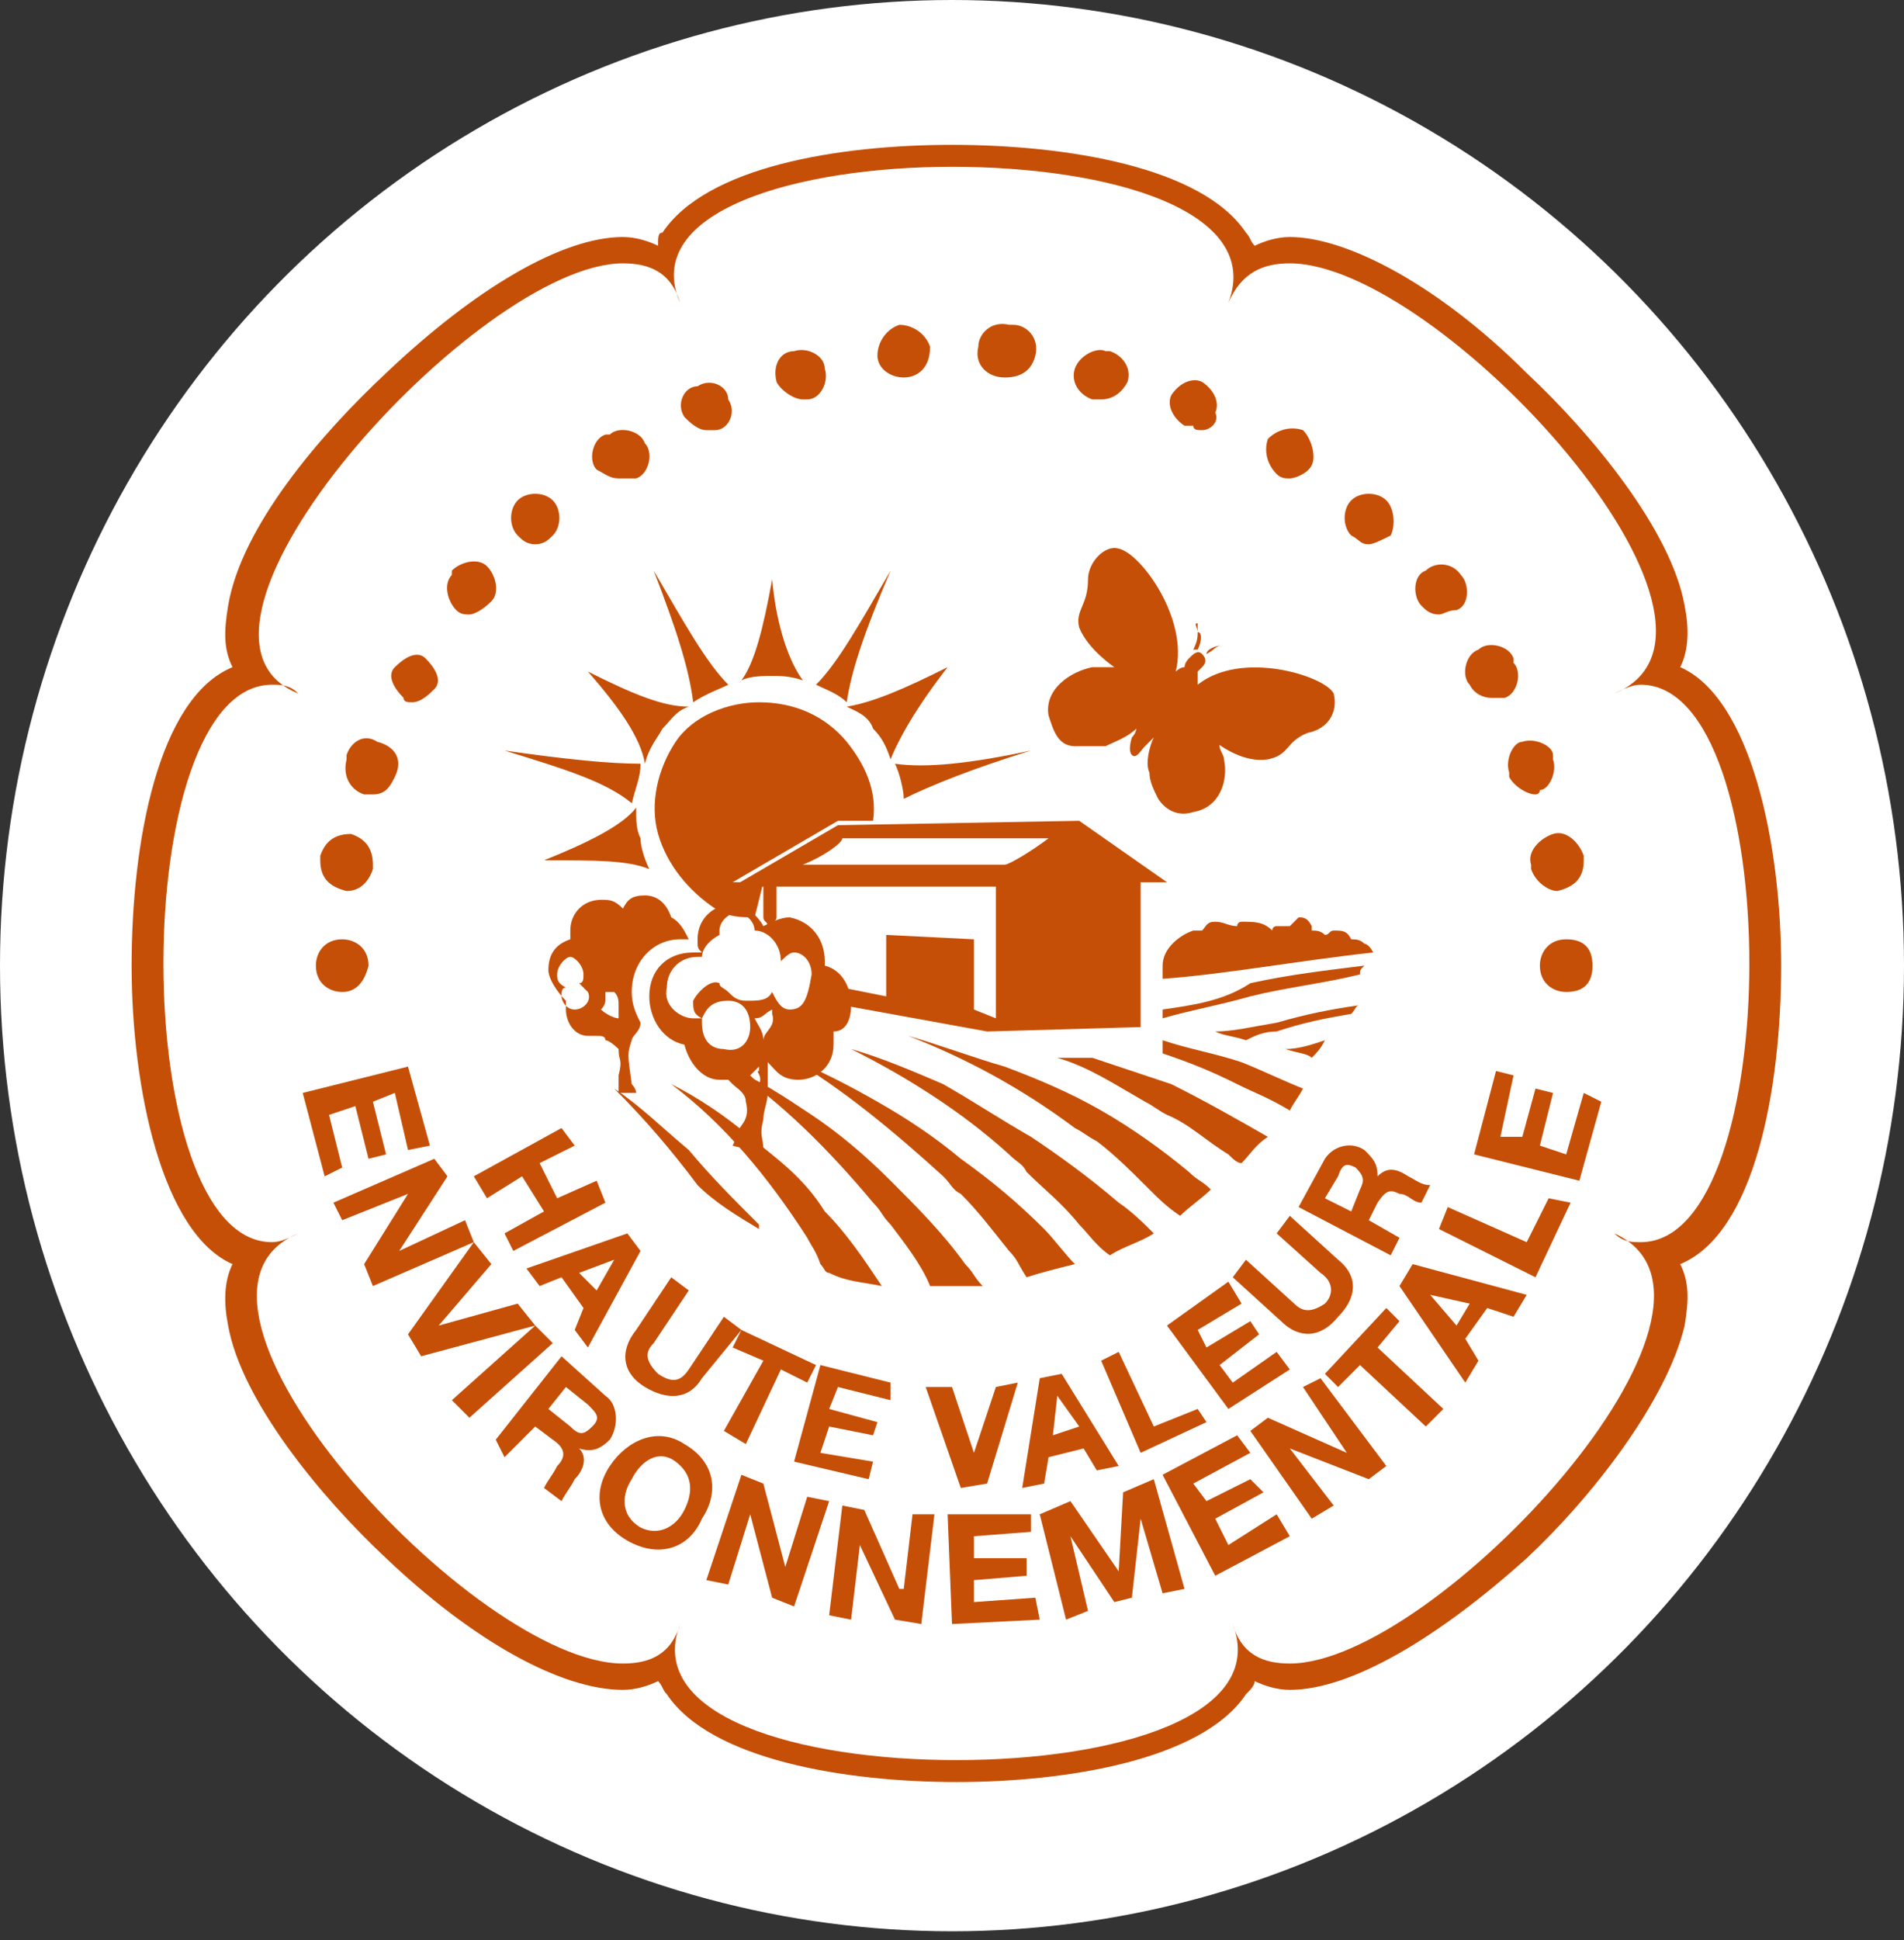
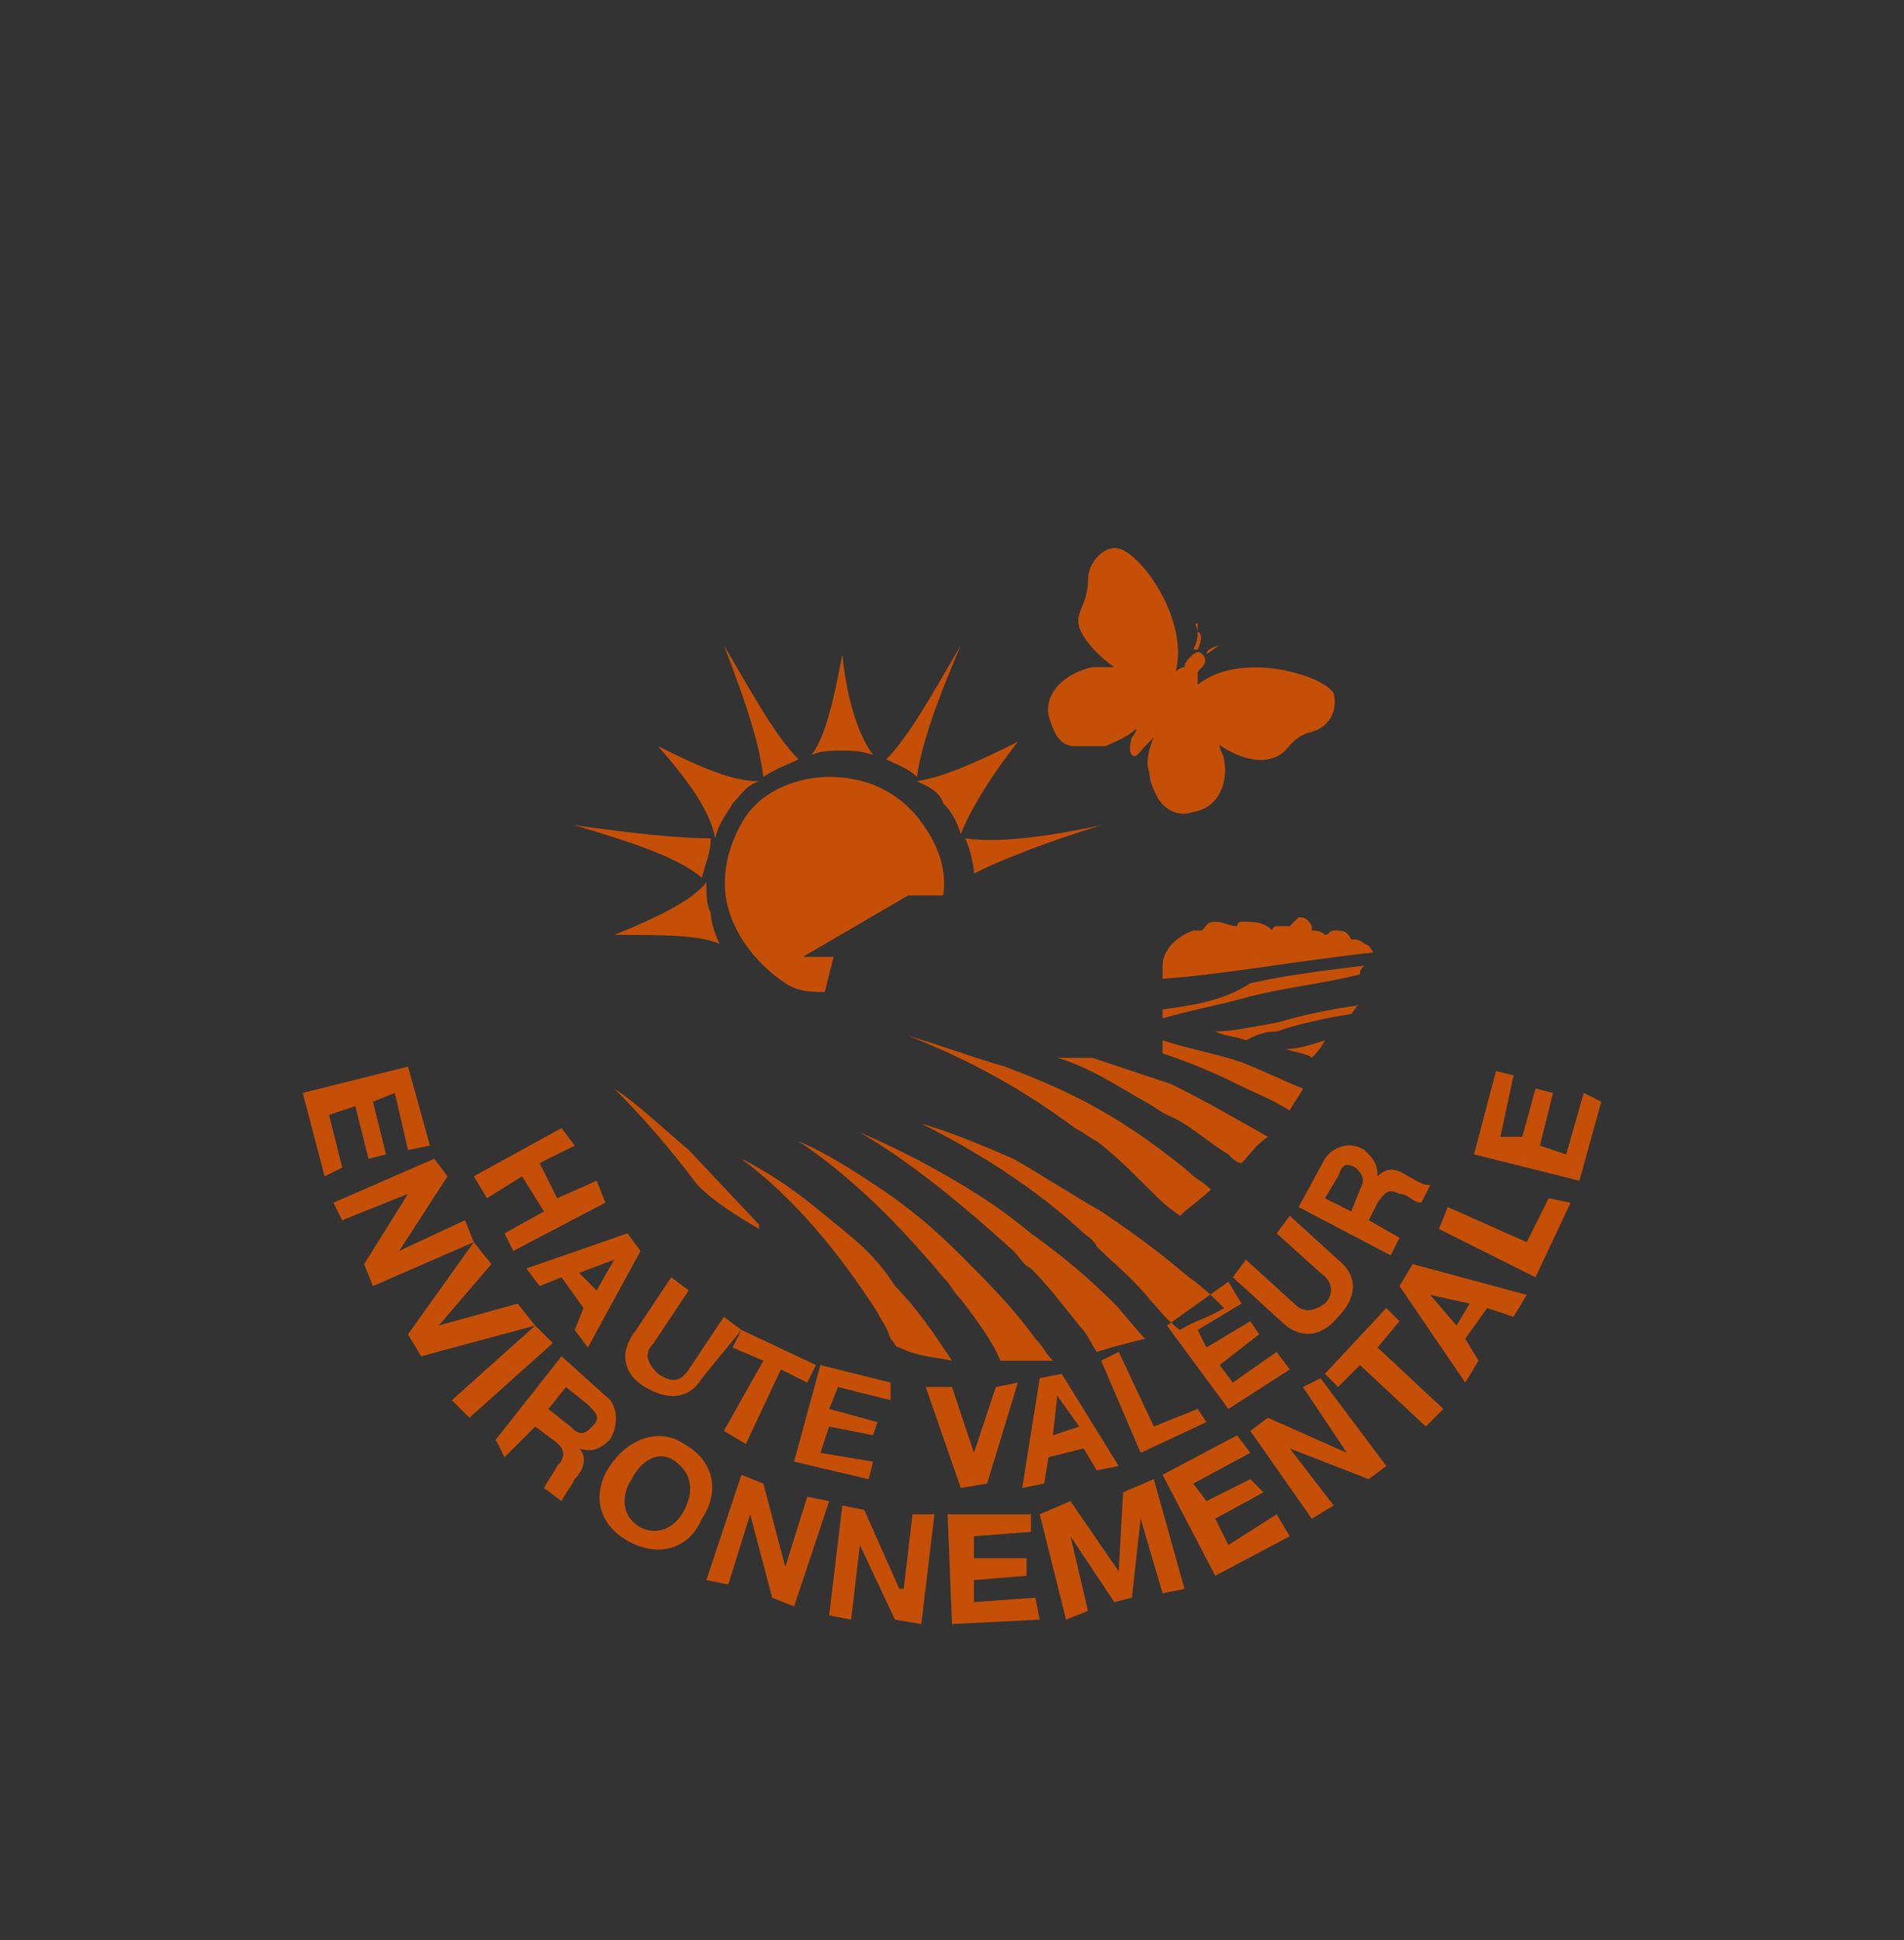
<svg xmlns="http://www.w3.org/2000/svg" xmlns:xlink="http://www.w3.org/1999/xlink" version="1.1" id="Calque_1" x="0" y="0" viewBox="0 0 43.4 44.2" xml:space="preserve">
  <rect x="0" y="0" width="43.4" height="44.2" fill="#333333" stroke="none" />
  <style>.st2{fill:#c64f07}</style>
-   <ellipse cx="21.7" cy="22" rx="21.7" ry="22" fill="#fff" />
  <defs>
-     <path id="SVGID_1_" d="M3 3.3h37.6v37.6H3z" />
-   </defs>
+     </defs>
  <clipPath id="SVGID_2_">
    <use xlink:href="#SVGID_1_" overflow="visible" />
  </clipPath>
-   <path d="M21.7 3.3c-2.6 0-5.6.5-6.6 2-.1 0-.1.1-.1.3-.2-.1-.5-.2-.8-.2-1.4 0-3.4 1.2-5.4 3.1-1.5 1.4-3.3 3.5-3.6 5.3-.1.6-.1 1 .1 1.4-1.7.7-2.3 4-2.3 6.8s.7 6.1 2.3 6.8c-.2.4-.2.9-.1 1.4.3 1.7 2.1 3.9 3.6 5.3 2 1.9 4 3 5.4 3 .3 0 .6-.1.8-.2.1.1.1.2.2.3 1 1.5 4.1 2 6.6 2s5.6-.5 6.6-2c.1-.1.2-.2.2-.3.2.1.5.2.8.2 1.4 0 3.4-1.2 5.4-3 1.5-1.4 3.2-3.6 3.6-5.3.1-.6.1-1-.1-1.4 1.7-.7 2.3-4 2.3-6.8s-.7-6.1-2.3-6.8c.2-.4.2-.9.1-1.4-.3-1.7-2.1-3.9-3.6-5.3-2-2-4.1-3.1-5.4-3.1-.3 0-.6.1-.8.2-.1-.1-.1-.2-.2-.3-1-1.5-4.1-2-6.7-2m0 .5c3.6 0 7.1 1 6.3 3.1.3-.7.8-.9 1.4-.9 3.4 0 11 8.3 7.4 9.8.2-.1.4-.2.6-.2 3.3 0 3.3 12.7 0 12.7-.2 0-.4 0-.6-.2 3.5 1.6-4.1 9.8-7.4 9.8-.6 0-1.1-.2-1.3-.9.8 2.1-2.7 3.1-6.3 3.1s-7.1-1-6.3-3.1c-.2.7-.7.9-1.3.9-3.4 0-11-8.3-7.4-9.8-.2.1-.4.2-.6.2-3.3 0-3.3-12.7 0-12.7.2 0 .4 0 .6.2C3.3 14.4 10.9 6 14.2 6c.6 0 1.1.2 1.3.9-.9-2.1 2.7-3.1 6.2-3.1" clip-path="url(#SVGID_2_)" fill="#c64f07" />
  <path class="st2" d="M9.3 24.3l.5 1.8-.5.1-.3-1.3-.5.2.3 1.2-.4.1-.3-1.2-.6.2.3 1.2-.4.2-.5-1.9m3 1.5l.3.4-1.1 1.7 1.5-.7.2.5-2.3 1-.2-.5 1-1.6-1.5.6-.2-.4" />
-   <path class="st2" d="M9.6 30.9l-.3-.5 1.5-2.1.4.5-1.2 1.4 1.8-.5.4.5m0 0l.4.4-1.9 1.7-.4-.4m2.2.2l.5.4c.2.2.3.2.5 0s.1-.3-.1-.5l-.5-.4-.4.5zm.3-1.2l1 .9c.3.2.3.7.1 1-.2.2-.4.3-.7.2.2.2.1.5-.1.7-.1.2-.2.3-.3.5l-.4-.3c.1-.2.2-.3.3-.5.2-.2.2-.4-.1-.6l-.4-.3-.7.7-.2-.4m3.3 2c.4.2.8 0 1-.4.2-.4.2-.8-.2-1.1s-.8 0-1 .4c-.2.3-.3.8.2 1.1m1-1.9c.7.4.8 1.1.4 1.7-.3.7-1 .9-1.7.5s-.8-1.1-.4-1.7c.4-.6 1.1-.9 1.7-.5m1.3.7l.5.2.5 1.9.5-1.6.5.1-.8 2.4-.5-.2-.5-1.9-.5 1.6-.5-.1m3.1-1.7l.5.1.8 1.8h.1l.2-1.7h.5L21 37l-.6-.1-.8-1.7-.2 1.7-.5-.1m2.7-2.3h1.9v.4l-1.3.1v.5h1.2v.4l-1.2.1v.5l1.4-.1.1.5-2 .1m2-2.5l.7-.3 1.1 1.6.1-1.8.7-.3.7 2.5-.5.1-.5-1.7-.2 1.8-.4.1-1-1.5.4 1.7-.5.2m2.2-3.3l1.7-.9.3.4-1.3.7.3.4 1-.5.3.3-1.1.6.3.6 1.1-.7.3.5-1.7.9m.8-3.3l.4-.3 1.8.8-1-1.5.4-.2 1.5 2-.4.3-1.8-.7 1 1.3-.5.3m1.1-3.5l-.5.5-.3-.3 1.4-1.5.3.3-.5.6 1.5 1.4-.4.4m.7-2.3l.3-.5-.9-.2.6.7zm-1.3-.9l.3-.5 2.6.7-.3.5-.6-.2-.5.7.3.5-.3.5m-.6-3.5l.2-.5 1.8.8.5-1 .5.1-.8 1.7m-1.4-2.8l.5-1.9.4.1-.3 1.4h.5l.3-1.1.4.1-.3 1.2.6.2.4-1.4.4.2-.5 1.8m-23.2-1.2l.3.4-.8.4.4.8.9-.4.2.5-2.1 1.1-.2-.4.9-.5-.5-.8-.8.5-.3-.5m2.4 2.2l.4.4.4-.7-.8.3zm1.1-.9l.3.4-1.2 2.2-.3-.4.2-.5-.5-.7-.5.2-.3-.4m4 2.5c-.3.5-.8.5-1.3.2s-.6-.8-.2-1.3l.8-1.2.4.3-.8 1.2c-.2.2-.2.4.1.7.3.2.5.2.7-.1l.8-1.2.4.3m.5.7l-.7-.3.2-.4 1.7.8-.2.4-.6-.3-.8 1.7-.5-.3m2.2-1.5l1.6.4v.4l-1.2-.3-.2.5 1.1.3-.1.3-1-.2-.2.6 1.2.2-.1.4-1.7-.4m4.4.5l-.6.1-.8-2.3h.6l.5 1.5.5-1.5.5-.1m.8 1.2l.6-.2-.5-.7-.1.9zm-.3-1.3l.5-.1 1.3 2.1-.5.1-.3-.5-.8.2-.1.6-.5.1m1.8-2.9l.4-.2.8 1.7 1-.4.2.3-1.5.7m.6-2.9l1.4-1 .3.5-1 .6.2.4 1-.6.2.3-.9.7.3.4 1-.7.3.4-1.4.9m2.5-3.4c.5.4.4.9 0 1.3-.4.5-.9.5-1.3.1l-1.1-1 .3-.4 1.1 1c.2.2.4.2.7 0 .2-.2.2-.5-.1-.7l-1-.9.3-.4m1.4-.1l.2-.5c.1-.2.1-.3-.1-.5-.2-.1-.3-.1-.4.2l-.3.5.6.3zm-1.2-.1l.6-1.1c.2-.3.6-.4.9-.2.2.2.3.3.3.6.2-.2.4-.2.7 0 .2.1.3.2.5.2l-.2.4c-.2 0-.3-.2-.5-.2-.2-.1-.3-.1-.5.2l-.2.4.7.4-.2.4m-.4-6.9c-.1-.2-.2-.2-.2-.2-.1-.1-.2-.1-.3-.1-.1-.2-.2-.2-.4-.2-.1 0-.1.1-.2.1-.1-.1-.2-.1-.3-.1v-.1c-.1-.2-.2-.2-.3-.2l-.2.2h-.3s-.1 0-.1.1c-.2-.2-.4-.2-.7-.2 0 0-.1 0-.1.1-.2 0-.3-.1-.5-.1s-.2.1-.3.2h-.2c-.3.1-.7.4-.7.8v.3c1.4-.1 3-.4 4.8-.6m-.9-5.9c-.2-.4-2.1-1-3.1-.2v-.3l.1-.1c.1-.1.1-.2 0-.3-.1-.1-.2 0-.3.1 0 0-.1.1-.1.2-.1 0-.2.1-.2.1.3-1.2-.8-2.7-1.3-2.8-.3-.1-.7.3-.7.7 0 .6-.3.7-.2 1.1.2.5.8.9.8.9h-.5c-.5.1-1.1.5-1 1.1.1.3.2.7.6.7h.7c.2-.1.5-.2.7-.4 0 .1-.1.2-.1.2s-.1.3 0 .4c.1.1.2-.1.3-.2l.2-.2c-.1.2-.2.6-.1.8 0 .2.1.4.2.6.2.3.5.4.8.3.6-.1.8-.7.7-1.2 0-.1-.1-.2-.1-.3 0 0 0-.1-.1-.1 0 0 .6.5 1.2.4.5-.1.4-.4.9-.6.5-.1.7-.5.6-.9m-2.9-.9c.2-.1.2-.2.4-.2-.2 0-.4.1-.4.2m-.2-.5c0 .1 0 .2-.1.4h.1c.1-.2.1-.4 0-.4v-.2c-.1 0 0 .1 0 .2m2.6 9.7c.1-.1.2-.2.3-.4-.3.1-.6.2-.9.2.3.1.5.1.6.2m-5 0h-.8c.7.2 1.3.6 2 1 .2.1.3.2.5.3.5.2.9.6 1.4.9.1.1.2.2.3.2.2-.2.3-.4.6-.6-.7-.4-1.4-.8-2.2-1.2l-1.8-.6m1.6-.4v.3c.6.2 1.1.4 1.7.7.4.2.7.3 1.2.6.1-.2.2-.3.3-.5-.5-.2-.9-.4-1.4-.6-.6-.2-1.2-.3-1.8-.5m-1.4 1.6c-.7-.4-1.4-.7-2.2-1-.7-.2-1.5-.5-2.2-.7 1.3.5 2.6 1.2 3.8 2.1.2.1.3.2.5.3.4.3.8.7 1.2 1.1.2.2.4.4.7.6.2-.2.5-.4.7-.6-.2-.2-.3-.2-.5-.4-.6-.5-1.3-1-2-1.4m2.6-1.8c.2.1.4.1.7.2.2-.1.4-.2.7-.2.6-.2 1.1-.3 1.7-.4.1-.1.1-.2.2-.2-.7.1-1.2.2-1.9.4-.6.1-1 .2-1.4.2m-1.2-.5v.2c.7-.2 1.3-.3 2-.5.8-.2 1.7-.3 2.5-.5 0-.1 0-.1.1-.2-.8.1-1.7.2-2.6.4-.6.4-1.3.5-2 .6m-10.8 3.2c-.6-.5-1.1-1-1.7-1.4.7.7 1.3 1.4 1.9 2.2.4.4.9.7 1.4 1v-.1c-.6-.6-1.1-1.1-1.6-1.7m7.8-.3c-.7-.4-1.3-.8-2-1.2-.7-.3-1.4-.6-2.1-.8 1.2.6 2.5 1.4 3.6 2.4.2.2.3.2.4.4.4.4.8.7 1.2 1.2.2.2.4.5.7.7.3-.2.7-.3 1-.5-.2-.2-.5-.5-.8-.7-.7-.6-1.4-1.1-2-1.5m-1.6.5c-.6-.5-1.2-.9-1.9-1.3s-1.3-.7-2-1c1.2.7 2.4 1.7 3.5 2.7.2.2.2.3.4.4.4.4.7.8 1.1 1.3.2.2.2.3.4.6.3-.1.7-.2 1.1-.3-.2-.2-.5-.6-.7-.8-.6-.6-1.2-1.1-1.9-1.6m-1.6.5c-.6-.6-1.2-1.1-1.8-1.5-.6-.4-1.2-.8-1.9-1.1 1.2.8 2.3 1.9 3.3 3.1.2.2.2.3.4.5.3.4.7.9.9 1.4h1.2c-.2-.2-.2-.3-.4-.5-.5-.7-1.1-1.3-1.7-1.9m-3.2-1c-.6-.5-1.2-.9-1.8-1.2 1.2.9 2.2 2.1 3.1 3.5.1.2.2.3.3.6.1.1.1.2.2.2.4.2.7.2 1.2.3-.4-.6-.8-1.2-1.3-1.7-.5-.8-1.1-1.2-1.7-1.7m2.8-9.3c.2.2.3.4.4.7.2-.5.6-1.2 1.3-2.1-1 .5-1.7.8-2.3.9.2.1.5.2.6.5m.4-3.6c-.7 1.2-1.2 2.1-1.7 2.6.2.1.5.2.7.4.1-.7.4-1.6 1-3m-2 2.5c-.3-.4-.6-1.2-.7-2.3-.2 1.1-.4 1.9-.7 2.3.2-.1.5-.1.7-.1.2 0 .4 0 .7.1m2.1 1.9c.1.2.2.6.2.8.6-.3 1.6-.7 2.9-1.1-1.4.3-2.4.4-3.1.3m-5.9 1c-.3.4-1.1.8-2.1 1.2 1.2 0 1.9 0 2.4.2-.1-.2-.2-.5-.2-.7-.1-.2-.1-.4-.1-.7m2.9 1.7h-.7l2.4-1.4h.8c.1-.7-.2-1.3-.6-1.8-.5-.6-1.2-.9-2-.9-.7 0-1.5.3-1.9.9-.4.6-.6 1.4-.4 2.1.2.7.7 1.3 1.3 1.7.3.2.6.2.9.2m-2.6-3.5c-.7 0-1.7-.1-3.1-.3 1.3.4 2.3.7 2.9 1.2.1-.4.2-.6.2-.9m2-1.8c-.5-.5-1-1.4-1.7-2.6.5 1.3.8 2.2.9 3 .3-.2.6-.3.8-.4m-1.5 1c.2-.2.3-.4.6-.5-.6 0-1.3-.3-2.3-.8.7.8 1.2 1.5 1.3 2.1.1-.4.3-.6.4-.8" />
-   <path class="st2" d="M22.9 19.7h-4.6c.5-.2.9-.5.9-.6h4.7c-.4.3-.9.6-1 .6m1.7-1l-5.5.1-2.4 1.4h.7v.7c0 .1.1.1.1.2.1-.1.2-.1.2-.2v-.7h5v3l-.5-.2v-1.6l-2-.1v1.4l-1-.2v.4l3.3.6 3.5-.1v-3.3h.6M13.7 23c.1-.1.1-.2.1-.2v-.2h.2c.1.1.1.2.1.3v.3c-.1 0-.3-.1-.4-.2m-.6 0c-.2 0-.3-.2-.3-.3 0-.1 0-.2.1-.2-.2-.1-.2-.2-.2-.3 0-.2.2-.4.3-.4s.3.2.3.4c0 .1 0 .2-.1.2l.2.2c.1.2-.1.4-.3.4m1.3.7c0-.1.2-.2.2-.4-.1-.2-.2-.4-.2-.7 0-.7.5-1.2 1.1-1.2h.2c-.1-.2-.2-.4-.4-.5-.1-.3-.3-.5-.6-.5s-.4.1-.5.3c-.2-.2-.3-.2-.5-.2-.4 0-.7.3-.7.7v.2c-.3.1-.5.3-.5.7 0 .2.2.5.4.7v.2c0 .3.2.6.5.6h.2c.1 0 .2 0 .2.1.1 0 .3.2.3.2 0 .3.1.2 0 .6v.4h.4c0-.1-.1-.2-.1-.2-.1-.7-.1-.7 0-1" />
-   <path class="st2" d="M18 23c-.2 0-.3-.2-.4-.4-.1.2-.3.2-.6.2-.2 0-.3-.1-.4-.2-.1-.1-.2-.1-.2-.2-.2-.1-.5.2-.6.4 0 .2 0 .3.2.4.1-.2.2-.4.6-.4.3 0 .5.2.5.6 0 .3-.2.6-.6.5-.3 0-.5-.2-.5-.6v-.1h-.2c-.3 0-.7-.3-.6-.7 0-.4.3-.7.7-.7h.1c0-.2.2-.4.4-.5v-.1c0-.2.2-.4.4-.4s.4.2.4.4c.3 0 .6.3.6.7.1-.1.2-.2.3-.2.2 0 .4.2.4.5-.1.6-.2.8-.5.8m-.6.7c0-.2-.1-.3-.2-.5.2 0 .2-.1.4-.2v.1c.1.3-.2.4-.2.6m-.1 1l-.2-.2.2-.2v.1c-.1 0 .1.1 0 .3m2.1-1.8c0-.4-.2-.8-.6-.9v-.1c0-.5-.3-.9-.8-1-.2 0-.4.1-.6.2-.1-.2-.4-.5-.7-.5-.4 0-.8.3-.8.8 0 .2 0 .2.1.3h-.2c-.6 0-1 .4-1 1 0 .5.3 1 .8 1.1.1.4.4.8.8.8h.2l.1.1c.1.1.3.2.3.4.1.4-.1.5-.2.7-.1.2 0 .1-.1.3.3.1.5 0 .7.1 0-.3-.1-.3 0-.7 0-.2.1-.4.1-.6v-.7c.2.2.3.4.7.4.4 0 .8-.3.8-.8v-.3c.3 0 .4-.3.4-.6m-11.6-.3c-.3 0-.6-.2-.6-.6 0-.3.2-.6.6-.6.3 0 .6.2.6.6-.1.4-.3.6-.6.6m12.8-14c-.3 0-.6-.2-.6-.5s.2-.6.5-.7c.3 0 .6.2.7.5 0 .5-.3.7-.6.7.1 0 0 0 0 0m2.3 0s-.1 0 0 0c-.4 0-.7-.3-.6-.7 0-.3.3-.6.7-.5h.1c.3 0 .6.3.5.7-.1.4-.4.5-.7.5m2.2.5h-.2c-.3-.1-.5-.4-.4-.7.1-.3.5-.5.7-.4h.1c.3.1.5.4.4.7-.1.2-.3.4-.6.4m-6.8 0c-.2 0-.5-.2-.6-.4-.1-.4.1-.7.4-.7.3-.1.7.1.7.4.1.3-.1.7-.4.7h-.1c.1 0 0 0 0 0m9.1.7c-.1 0-.2 0-.2-.1H27c-.3-.2-.4-.5-.3-.7.2-.3.5-.4.7-.3.3.2.4.5.3.7.1.2-.1.4-.3.4m-11.3 0c-.2 0-.4-.2-.5-.3-.2-.3 0-.7.3-.7.3-.2.7 0 .7.3.2.3 0 .7-.3.7h-.2m13.3 1.1c-.1 0-.2 0-.3-.1-.2-.2-.3-.5-.2-.8.2-.2.5-.3.8-.2.2.2.3.6.2.8-.1.2-.4.3-.5.3m-15.3 0c-.2 0-.3-.1-.5-.2-.2-.2-.1-.7.2-.8h.1c.2-.2.7-.1.8.2.2.2.1.7-.2.8h-.4m17.1 1.5c-.2 0-.2-.1-.4-.2-.2-.2-.2-.6 0-.8.2-.2.6-.2.8 0 .2.2.2.6.1.8-.2.1-.4.2-.5.2m-19 0c-.2 0-.3-.1-.4-.2-.2-.2-.2-.6 0-.8.2-.2.6-.2.8 0s.2.6 0 .8c-.1.1-.2.2-.4.2M32.8 14c-.2 0-.3-.1-.4-.2-.2-.2-.2-.7.1-.8.2-.2.6-.2.8.1.2.2.2.7-.1.8-.2 0-.3.1-.4.1m-22.1 0c-.1 0-.2 0-.3-.1-.2-.2-.3-.6-.1-.8V13c.2-.2.6-.3.8-.1.2.2.3.6.1.8-.2.2-.4.3-.5.3M34 15.9c-.2 0-.4-.1-.5-.3-.2-.2-.1-.7.2-.8.2-.2.7-.1.8.2v.1c.2.2.1.7-.2.8H34M9.4 16c-.1 0-.2 0-.2-.1-.2-.2-.4-.5-.2-.7.2-.2.5-.4.7-.2.2.2.4.5.2.7-.1.1-.3.3-.5.3M35 18.1c-.2 0-.5-.2-.6-.4v-.1c-.1-.3.1-.7.3-.7.3-.1.7.1.7.3v.1c.1.3-.1.7-.3.7 0 .1-.1.1-.1.1m-26.5 0h-.2c-.3-.1-.5-.4-.4-.8v-.1c.1-.3.4-.5.7-.3.4.1.6.4.4.8-.1.2-.2.4-.5.4m27 2.2c-.2 0-.5-.2-.6-.5v-.1c-.1-.3.2-.6.5-.7.3-.1.6.2.7.5v.1c0 .4-.2.6-.6.7.1 0 .1 0 0 0m-27.6 0c-.4-.1-.6-.3-.6-.7v-.1c.1-.3.3-.5.7-.5.3.1.5.3.5.7v.1c-.1.3-.3.5-.6.5m27.8 2.3c-.3 0-.6-.2-.6-.6 0-.3.2-.6.6-.6s.6.2.6.6c0 .4-.2.6-.6.6" />
+   <path class="st2" d="M9.6 30.9l-.3-.5 1.5-2.1.4.5-1.2 1.4 1.8-.5.4.5m0 0l.4.4-1.9 1.7-.4-.4m2.2.2l.5.4c.2.2.3.2.5 0s.1-.3-.1-.5l-.5-.4-.4.5zm.3-1.2l1 .9c.3.2.3.7.1 1-.2.2-.4.3-.7.2.2.2.1.5-.1.7-.1.2-.2.3-.3.5l-.4-.3c.1-.2.2-.3.3-.5.2-.2.2-.4-.1-.6l-.4-.3-.7.7-.2-.4m3.3 2c.4.2.8 0 1-.4.2-.4.2-.8-.2-1.1s-.8 0-1 .4c-.2.3-.3.8.2 1.1m1-1.9c.7.4.8 1.1.4 1.7-.3.7-1 .9-1.7.5s-.8-1.1-.4-1.7c.4-.6 1.1-.9 1.7-.5m1.3.7l.5.2.5 1.9.5-1.6.5.1-.8 2.4-.5-.2-.5-1.9-.5 1.6-.5-.1m3.1-1.7l.5.1.8 1.8h.1l.2-1.7h.5L21 37l-.6-.1-.8-1.7-.2 1.7-.5-.1m2.7-2.3h1.9v.4l-1.3.1v.5h1.2v.4l-1.2.1v.5l1.4-.1.1.5-2 .1m2-2.5l.7-.3 1.1 1.6.1-1.8.7-.3.7 2.5-.5.1-.5-1.7-.2 1.8-.4.1-1-1.5.4 1.7-.5.2m2.2-3.3l1.7-.9.3.4-1.3.7.3.4 1-.5.3.3-1.1.6.3.6 1.1-.7.3.5-1.7.9m.8-3.3l.4-.3 1.8.8-1-1.5.4-.2 1.5 2-.4.3-1.8-.7 1 1.3-.5.3m1.1-3.5l-.5.5-.3-.3 1.4-1.5.3.3-.5.6 1.5 1.4-.4.4m.7-2.3l.3-.5-.9-.2.6.7zm-1.3-.9l.3-.5 2.6.7-.3.5-.6-.2-.5.7.3.5-.3.5m-.6-3.5l.2-.5 1.8.8.5-1 .5.1-.8 1.7m-1.4-2.8l.5-1.9.4.1-.3 1.4h.5l.3-1.1.4.1-.3 1.2.6.2.4-1.4.4.2-.5 1.8m-23.2-1.2l.3.4-.8.4.4.8.9-.4.2.5-2.1 1.1-.2-.4.9-.5-.5-.8-.8.5-.3-.5m2.4 2.2l.4.4.4-.7-.8.3zm1.1-.9l.3.4-1.2 2.2-.3-.4.2-.5-.5-.7-.5.2-.3-.4m4 2.5c-.3.5-.8.5-1.3.2s-.6-.8-.2-1.3l.8-1.2.4.3-.8 1.2c-.2.2-.2.4.1.7.3.2.5.2.7-.1l.8-1.2.4.3m.5.7l-.7-.3.2-.4 1.7.8-.2.4-.6-.3-.8 1.7-.5-.3m2.2-1.5l1.6.4v.4l-1.2-.3-.2.5 1.1.3-.1.3-1-.2-.2.6 1.2.2-.1.4-1.7-.4m4.4.5l-.6.1-.8-2.3h.6l.5 1.5.5-1.5.5-.1m.8 1.2l.6-.2-.5-.7-.1.9zm-.3-1.3l.5-.1 1.3 2.1-.5.1-.3-.5-.8.2-.1.6-.5.1m1.8-2.9l.4-.2.8 1.7 1-.4.2.3-1.5.7m.6-2.9l1.4-1 .3.5-1 .6.2.4 1-.6.2.3-.9.7.3.4 1-.7.3.4-1.4.9m2.5-3.4c.5.4.4.9 0 1.3-.4.5-.9.5-1.3.1l-1.1-1 .3-.4 1.1 1c.2.2.4.2.7 0 .2-.2.2-.5-.1-.7l-1-.9.3-.4m1.4-.1l.2-.5c.1-.2.1-.3-.1-.5-.2-.1-.3-.1-.4.2l-.3.5.6.3zm-1.2-.1l.6-1.1c.2-.3.6-.4.9-.2.2.2.3.3.3.6.2-.2.4-.2.7 0 .2.1.3.2.5.2l-.2.4c-.2 0-.3-.2-.5-.2-.2-.1-.3-.1-.5.2l-.2.4.7.4-.2.4m-.4-6.9c-.1-.2-.2-.2-.2-.2-.1-.1-.2-.1-.3-.1-.1-.2-.2-.2-.4-.2-.1 0-.1.1-.2.1-.1-.1-.2-.1-.3-.1v-.1c-.1-.2-.2-.2-.3-.2l-.2.2h-.3s-.1 0-.1.1c-.2-.2-.4-.2-.7-.2 0 0-.1 0-.1.1-.2 0-.3-.1-.5-.1s-.2.1-.3.2h-.2c-.3.1-.7.4-.7.8v.3c1.4-.1 3-.4 4.8-.6m-.9-5.9c-.2-.4-2.1-1-3.1-.2v-.3l.1-.1c.1-.1.1-.2 0-.3-.1-.1-.2 0-.3.1 0 0-.1.1-.1.2-.1 0-.2.1-.2.1.3-1.2-.8-2.7-1.3-2.8-.3-.1-.7.3-.7.7 0 .6-.3.7-.2 1.1.2.5.8.9.8.9h-.5c-.5.1-1.1.5-1 1.1.1.3.2.7.6.7h.7c.2-.1.5-.2.7-.4 0 .1-.1.2-.1.2s-.1.3 0 .4c.1.1.2-.1.3-.2l.2-.2c-.1.2-.2.6-.1.8 0 .2.1.4.2.6.2.3.5.4.8.3.6-.1.8-.7.7-1.2 0-.1-.1-.2-.1-.3 0 0 0-.1-.1-.1 0 0 .6.5 1.2.4.5-.1.4-.4.9-.6.5-.1.7-.5.6-.9m-2.9-.9c.2-.1.2-.2.4-.2-.2 0-.4.1-.4.2m-.2-.5c0 .1 0 .2-.1.4h.1c.1-.2.1-.4 0-.4v-.2c-.1 0 0 .1 0 .2m2.6 9.7c.1-.1.2-.2.3-.4-.3.1-.6.2-.9.2.3.1.5.1.6.2m-5 0h-.8c.7.2 1.3.6 2 1 .2.1.3.2.5.3.5.2.9.6 1.4.9.1.1.2.2.3.2.2-.2.3-.4.6-.6-.7-.4-1.4-.8-2.2-1.2l-1.8-.6m1.6-.4v.3c.6.2 1.1.4 1.7.7.4.2.7.3 1.2.6.1-.2.2-.3.3-.5-.5-.2-.9-.4-1.4-.6-.6-.2-1.2-.3-1.8-.5m-1.4 1.6c-.7-.4-1.4-.7-2.2-1-.7-.2-1.5-.5-2.2-.7 1.3.5 2.6 1.2 3.8 2.1.2.1.3.2.5.3.4.3.8.7 1.2 1.1.2.2.4.4.7.6.2-.2.5-.4.7-.6-.2-.2-.3-.2-.5-.4-.6-.5-1.3-1-2-1.4m2.6-1.8c.2.1.4.1.7.2.2-.1.4-.2.7-.2.6-.2 1.1-.3 1.7-.4.1-.1.1-.2.2-.2-.7.1-1.2.2-1.9.4-.6.1-1 .2-1.4.2m-1.2-.5v.2c.7-.2 1.3-.3 2-.5.8-.2 1.7-.3 2.5-.5 0-.1 0-.1.1-.2-.8.1-1.7.2-2.6.4-.6.4-1.3.5-2 .6m-10.8 3.2c-.6-.5-1.1-1-1.7-1.4.7.7 1.3 1.4 1.9 2.2.4.4.9.7 1.4 1v-.1m7.8-.3c-.7-.4-1.3-.8-2-1.2-.7-.3-1.4-.6-2.1-.8 1.2.6 2.5 1.4 3.6 2.4.2.2.3.2.4.4.4.4.8.7 1.2 1.2.2.2.4.5.7.7.3-.2.7-.3 1-.5-.2-.2-.5-.5-.8-.7-.7-.6-1.4-1.1-2-1.5m-1.6.5c-.6-.5-1.2-.9-1.9-1.3s-1.3-.7-2-1c1.2.7 2.4 1.7 3.5 2.7.2.2.2.3.4.4.4.4.7.8 1.1 1.3.2.2.2.3.4.6.3-.1.7-.2 1.1-.3-.2-.2-.5-.6-.7-.8-.6-.6-1.2-1.1-1.9-1.6m-1.6.5c-.6-.6-1.2-1.1-1.8-1.5-.6-.4-1.2-.8-1.9-1.1 1.2.8 2.3 1.9 3.3 3.1.2.2.2.3.4.5.3.4.7.9.9 1.4h1.2c-.2-.2-.2-.3-.4-.5-.5-.7-1.1-1.3-1.7-1.9m-3.2-1c-.6-.5-1.2-.9-1.8-1.2 1.2.9 2.2 2.1 3.1 3.5.1.2.2.3.3.6.1.1.1.2.2.2.4.2.7.2 1.2.3-.4-.6-.8-1.2-1.3-1.7-.5-.8-1.1-1.2-1.7-1.7m2.8-9.3c.2.2.3.4.4.7.2-.5.6-1.2 1.3-2.1-1 .5-1.7.8-2.3.9.2.1.5.2.6.5m.4-3.6c-.7 1.2-1.2 2.1-1.7 2.6.2.1.5.2.7.4.1-.7.4-1.6 1-3m-2 2.5c-.3-.4-.6-1.2-.7-2.3-.2 1.1-.4 1.9-.7 2.3.2-.1.5-.1.7-.1.2 0 .4 0 .7.1m2.1 1.9c.1.2.2.6.2.8.6-.3 1.6-.7 2.9-1.1-1.4.3-2.4.4-3.1.3m-5.9 1c-.3.4-1.1.8-2.1 1.2 1.2 0 1.9 0 2.4.2-.1-.2-.2-.5-.2-.7-.1-.2-.1-.4-.1-.7m2.9 1.7h-.7l2.4-1.4h.8c.1-.7-.2-1.3-.6-1.8-.5-.6-1.2-.9-2-.9-.7 0-1.5.3-1.9.9-.4.6-.6 1.4-.4 2.1.2.7.7 1.3 1.3 1.7.3.2.6.2.9.2m-2.6-3.5c-.7 0-1.7-.1-3.1-.3 1.3.4 2.3.7 2.9 1.2.1-.4.2-.6.2-.9m2-1.8c-.5-.5-1-1.4-1.7-2.6.5 1.3.8 2.2.9 3 .3-.2.6-.3.8-.4m-1.5 1c.2-.2.3-.4.6-.5-.6 0-1.3-.3-2.3-.8.7.8 1.2 1.5 1.3 2.1.1-.4.3-.6.4-.8" />
</svg>